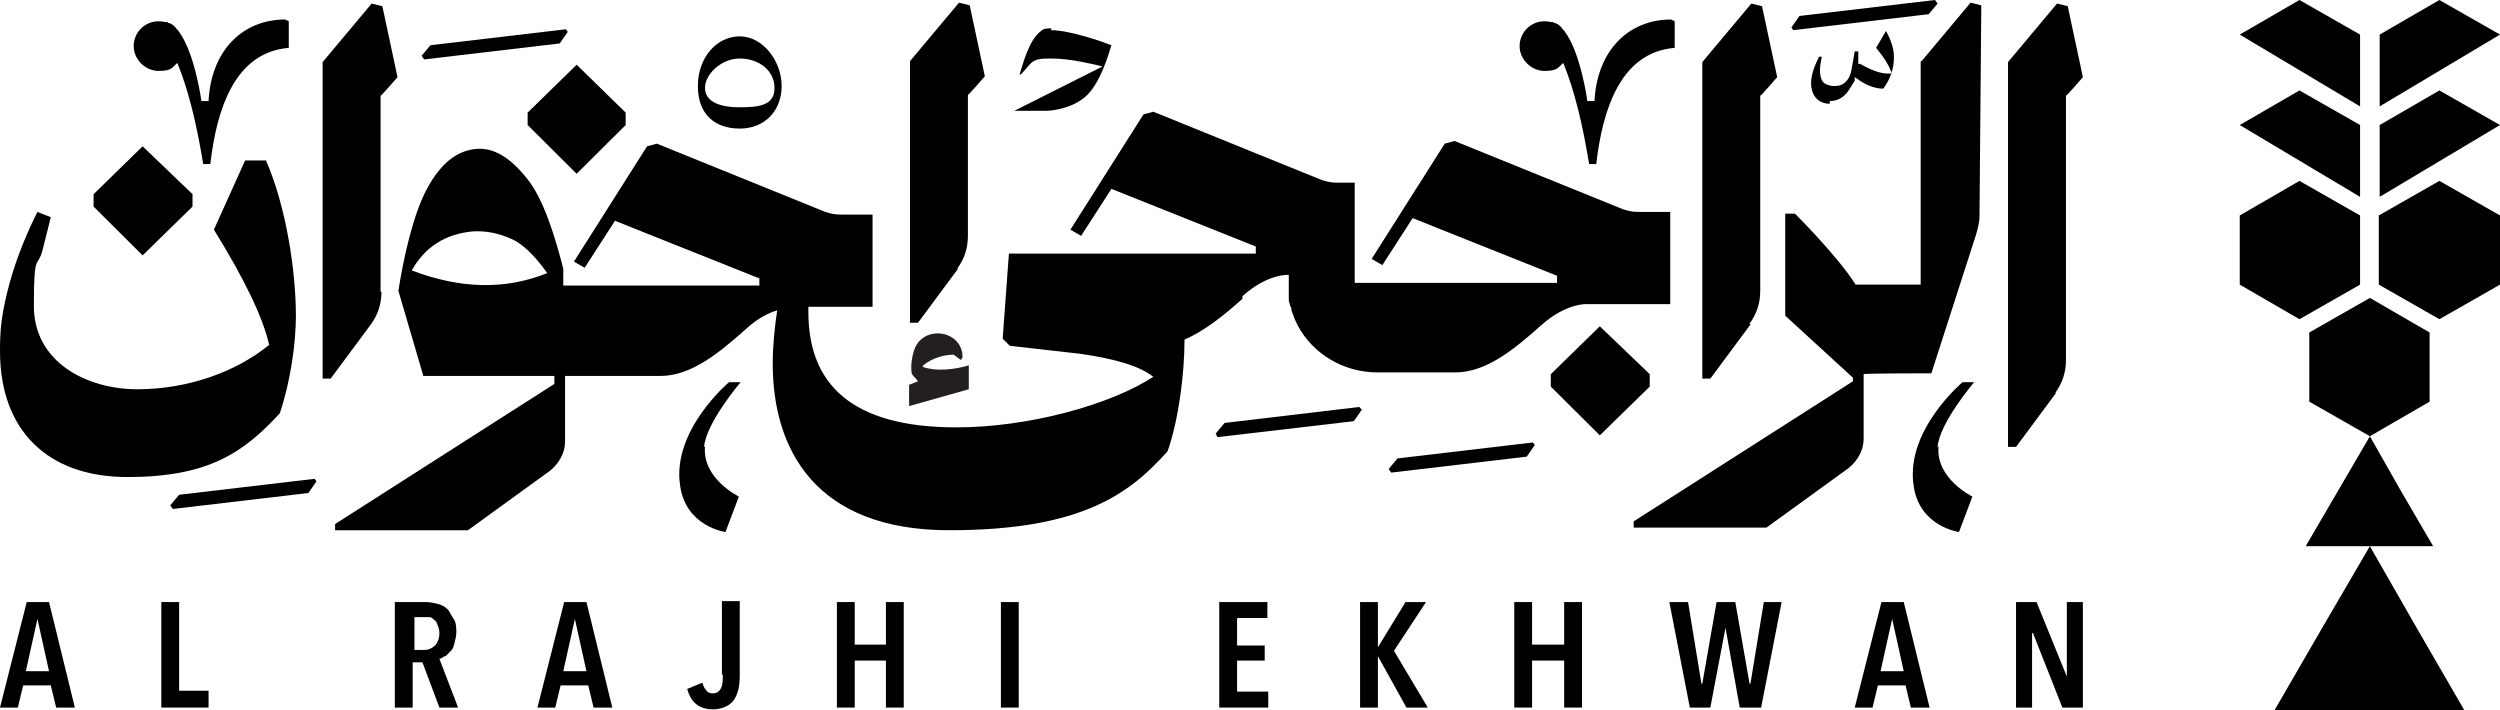
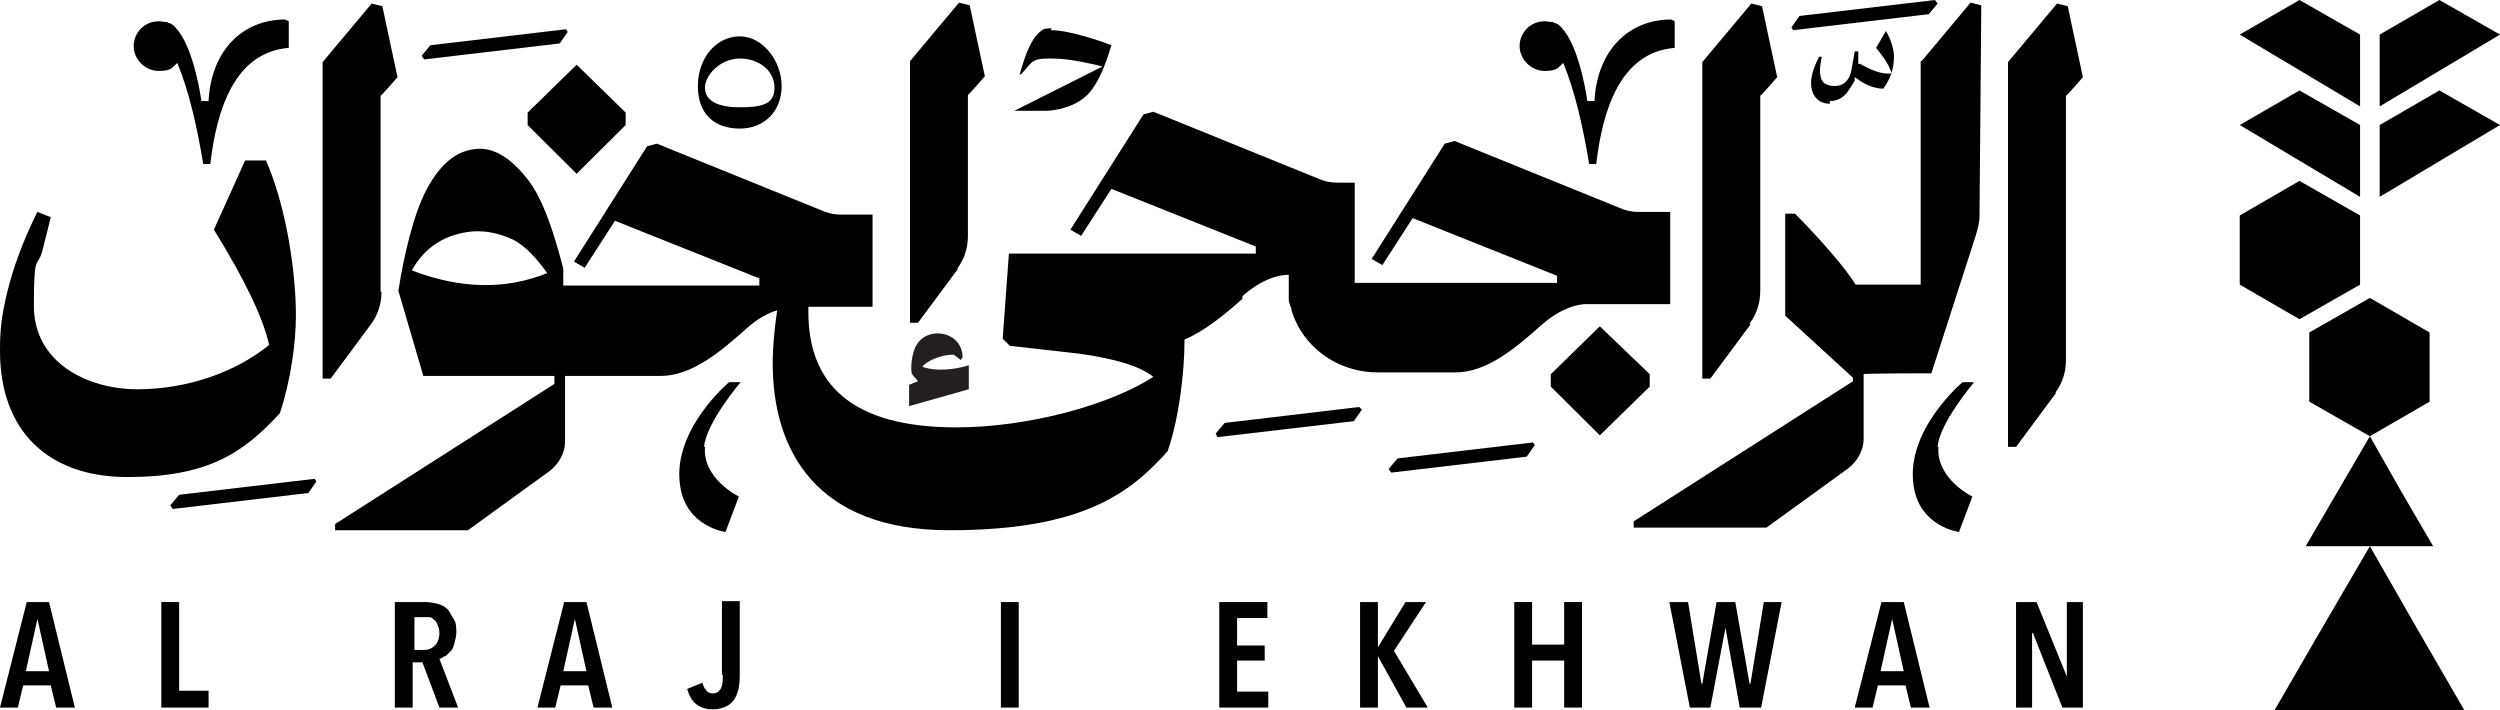
<svg xmlns="http://www.w3.org/2000/svg" width="352" height="100" viewBox="0 0 352 100" fill="none">
  <g clip-path="url(#clip0_412_5716)">
    <path d="M3.765 84.769L0 99.626H2.51L3.263 96.505H7.153L7.906 99.626H10.541L6.902 84.769H3.639H3.765ZM3.639 94.507L5.271 87.142L6.902 94.507H3.639Z" fill="black" />
    <path d="M25.224 84.769H22.714V99.626H29.365V97.254H25.224V84.769Z" fill="black" />
    <path d="M62.745 92.385C62.996 92.135 63.247 91.886 63.498 91.636C63.749 91.386 63.874 91.012 64 90.512C64.125 90.013 64.251 89.514 64.251 89.014C64.251 88.515 64.251 87.641 63.874 87.142C63.498 86.642 63.372 86.143 62.996 85.768C62.619 85.394 62.117 85.144 61.615 85.019C61.113 84.894 60.486 84.769 59.858 84.769H55.592V99.626H58.102V93.259H59.482L61.866 99.626H64.502L61.866 92.76C62.117 92.76 62.368 92.51 62.619 92.385H62.745ZM61.239 90.887C60.862 91.261 60.36 91.511 59.733 91.511H58.353V86.892H59.733C59.984 86.892 60.235 86.892 60.486 86.892C60.737 86.892 60.988 87.142 61.113 87.266C61.364 87.391 61.49 87.641 61.615 88.016C61.741 88.265 61.866 88.64 61.866 89.139C61.866 89.888 61.615 90.512 61.239 90.887Z" fill="black" />
    <path d="M79.436 84.769L75.671 99.626H78.181L78.934 96.505H82.824L83.577 99.626H86.212L82.573 84.769H79.31H79.436ZM79.31 94.507L80.942 87.142L82.573 94.507H79.31Z" fill="black" />
    <path d="M101.773 95.007C101.773 95.756 101.773 96.38 101.522 96.879C101.271 97.379 100.894 97.628 100.392 97.628C99.89 97.628 99.639 97.504 99.388 97.129C99.137 96.879 99.012 96.505 98.886 96.13L96.753 97.004C97.004 97.878 97.38 98.627 98.008 99.126C98.635 99.626 99.388 99.876 100.392 99.876C101.396 99.876 102.651 99.501 103.278 98.627C103.906 97.753 104.157 96.629 104.157 95.131V84.644H101.647V95.007H101.773Z" fill="black" />
-     <path d="M124.737 90.762H120.345V84.769H117.835V99.626H120.345V93.009H124.737V99.626H127.247V84.769H124.737V90.762Z" fill="black" />
    <path d="M143.436 84.769H140.926V99.626H143.436V84.769Z" fill="black" />
    <path d="M174.181 93.009H178.071V90.887H174.181V87.017H178.447V84.769H171.671V99.626H178.573V97.379H174.181V93.009Z" fill="black" />
    <path d="M200.784 84.769H197.898L194.008 91.137V84.769H191.498V99.626H194.008V92.385L198.024 99.626H201.035L196.267 91.636L200.784 84.769Z" fill="black" />
    <path d="M220.235 90.762H215.718V84.769H213.208V99.626H215.718V93.009H220.235V99.626H222.745V84.769H220.235V90.762Z" fill="black" />
    <path d="M246.463 96.255H246.337L244.329 84.769H241.694L239.686 96.255H239.561L237.678 84.769H235.043L237.929 99.626H240.816L242.949 88.39L244.957 99.626H247.968L250.855 84.769H248.345L246.463 96.255Z" fill="black" />
    <path d="M264.91 84.769L261.146 99.626H263.655L264.408 96.505H268.298L269.051 99.626H271.687L268.047 84.769H264.785H264.91ZM264.785 94.507L266.416 87.142L268.047 94.507H264.785Z" fill="black" />
    <path d="M291.011 95.256L286.745 84.769H283.858V99.626H286.117V89.139H286.243L290.384 99.626H293.27V84.769H291.011V95.256Z" fill="black" />
    <path d="M232.282 52.685L225.254 45.943L218.353 52.685V54.433L225.254 61.299L232.282 54.433V52.685Z" fill="black" />
    <path d="M74.29 17.603L81.192 24.469L88.094 17.603V15.855L81.192 9.113L74.29 15.855V17.603Z" fill="black" />
-     <path d="M27.106 29.089V27.341L20.079 20.6L13.177 27.341V29.089L20.079 35.955L27.106 29.089Z" fill="black" />
    <path d="M289.38 55.306C290.384 53.933 290.886 52.435 290.886 50.687V13.484C291.012 13.484 293.271 10.862 293.271 10.862L291.137 0.875L289.631 0.5L282.729 8.74V62.922H283.859L289.506 55.306H289.38Z" fill="black" />
    <path d="M246.338 45.569C247.341 44.195 247.843 42.697 247.843 40.949V13.484C247.969 13.484 250.228 10.862 250.228 10.862L248.094 0.875L246.588 0.5L239.687 8.74V53.309H240.816L246.463 45.694L246.338 45.569Z" fill="black" />
    <path d="M53.585 41.074V13.484C53.71 13.484 55.969 10.862 55.969 10.862L53.836 0.875L52.33 0.5L45.428 8.74V53.309H46.557L52.204 45.694C53.208 44.32 53.71 42.822 53.71 41.074H53.585Z" fill="black" />
    <path d="M134.776 37.828C135.78 36.455 136.282 34.957 136.282 33.209V13.359C136.407 13.359 138.666 10.737 138.666 10.737L136.533 0.75L135.027 0.375L128.125 8.615V45.444H129.254L134.901 37.828H134.776Z" fill="black" />
    <path d="M270.431 8.615V40.075H261.27C258.761 36.08 252.737 30.088 252.737 30.088H251.357V44.445L260.894 53.184V53.683L230.023 73.409V74.283H248.721L260.267 65.918C261.521 64.919 262.4 63.421 262.4 61.798V52.685C262.4 52.56 271.937 52.56 271.937 52.56L278.212 33.084C278.463 32.21 278.714 31.336 278.714 30.462L278.965 0.75L277.459 0.375L270.557 8.615H270.431Z" fill="black" />
    <path d="M174.934 41.698C178.573 38.452 181.459 38.702 181.459 38.702C181.459 38.702 181.459 39.7 181.459 41.074C181.459 41.074 181.459 41.324 181.459 41.448C181.459 41.698 181.459 41.823 181.459 42.072C181.459 42.322 181.459 42.572 181.585 42.697C181.585 42.946 181.71 43.196 181.836 43.446C181.836 43.446 181.836 43.571 181.836 43.696C182.087 44.445 182.338 45.069 182.714 45.818C184.847 49.813 189.114 52.435 194.008 52.435H204.926C209.318 52.435 213.334 49.064 216.973 45.818C220.612 42.572 223.498 42.822 223.498 42.822H235.169V29.838H230.651C229.898 29.838 229.271 29.713 228.518 29.463L204.8 19.85L203.42 20.225L193.13 36.455L194.636 37.328L198.902 30.712L219.232 38.827V39.825H190.745V25.718H188.236C187.483 25.718 186.855 25.593 186.102 25.343L162.385 15.73L161.004 16.105L150.714 32.335L152.22 33.209L156.487 26.592L176.816 34.707V35.706H142.055L141.177 47.691L142.181 48.689L152.094 49.813C157.239 50.562 160.502 51.561 162.385 53.059C156.236 57.054 144.69 60.175 134.651 60.175C119.718 60.175 113.82 53.933 113.82 43.945C113.82 33.958 113.82 43.446 113.82 43.196H122.855V30.212H118.338C117.585 30.212 116.957 30.087 116.204 29.838L92.487 20.225L91.106 20.599L80.816 36.829L82.322 37.703L86.588 31.086L106.918 39.201V40.2H79.31V37.828C78.181 33.458 76.549 27.965 74.165 25.094C71.781 22.098 69.396 20.724 67.012 20.974C64.251 21.224 61.992 23.096 60.11 26.592C58.228 30.087 56.847 36.08 56.094 40.949L59.608 52.934H77.553H78.055V54.058L47.185 73.783V74.657H65.883L77.428 66.292C78.683 65.293 79.561 63.795 79.561 62.172V52.934H92.989C97.381 52.934 101.396 49.563 105.036 46.317C106.667 44.819 108.173 44.07 109.428 43.696C109.051 46.192 108.8 48.814 108.8 51.186C108.8 63.296 114.824 74.657 133.647 74.657C152.471 74.657 159.122 69.413 164.392 63.546C166.024 58.926 166.777 52.31 166.777 47.94C166.777 43.571 166.777 47.94 166.777 47.815C169.663 46.567 172.424 44.32 174.934 42.072V41.698ZM57.977 38.078C59.859 34.707 62.745 32.959 66.51 32.584C68.392 32.46 70.275 32.834 72.157 33.708C74.04 34.582 75.796 36.704 77.051 38.452C71.153 40.824 64.879 40.699 57.977 38.078Z" fill="black" />
    <path d="M104.157 18.103C107.671 18.103 110.055 15.606 110.055 12.11C110.055 8.615 107.42 5.119 104.157 5.119C100.894 5.119 98.259 8.115 98.259 12.11C98.259 16.105 100.643 18.103 104.157 18.103ZM104.157 8.24C106.918 8.24 109.051 9.988 109.051 12.36C109.051 14.732 107.169 15.107 104.157 15.107C101.145 15.107 99.263 14.233 99.263 12.36C99.263 10.487 101.522 8.24 104.157 8.24Z" fill="black" />
    <path d="M196.769 64.544L195.514 66.042L195.89 66.542L214.965 64.294L216.094 62.671L215.843 62.297L196.769 64.544Z" fill="black" />
    <path d="M253.365 2.247L252.235 3.87L252.486 4.245L271.561 1.998L272.816 0.499L272.439 0L253.365 2.247Z" fill="black" />
    <path d="M25.224 69.663L23.969 71.161L24.345 71.661L43.42 69.413L44.549 67.79L44.298 67.416L25.224 69.663Z" fill="black" />
    <path d="M60.611 6.366L59.356 7.864L59.733 8.364L78.807 6.117L79.937 4.494L79.686 4.119L60.611 6.366Z" fill="black" />
    <path d="M172.424 59.55L171.169 61.048L171.42 61.547L190.62 59.3L191.749 57.677L191.373 57.303L172.424 59.55Z" fill="black" />
    <path d="M272.815 62.922C273.066 59.551 277.961 53.809 277.961 53.809H276.329C276.329 53.809 268.298 60.55 269.427 68.29C270.18 74.158 275.827 74.907 275.827 74.907L277.71 69.913C277.71 69.913 272.564 67.417 272.941 62.922H272.815Z" fill="black" />
    <path d="M99.138 62.922C99.389 59.551 104.283 53.809 104.283 53.809H102.651C102.651 53.809 94.62 60.55 95.749 68.29C96.502 74.158 102.149 74.907 102.149 74.907L104.032 69.913C104.032 69.913 98.887 67.417 99.263 62.922H99.138Z" fill="black" />
    <path d="M129.882 51.56C130.635 50.811 132.392 49.937 134.275 49.937L135.278 50.686L135.529 50.312C135.529 46.441 130.008 45.693 128.753 49.188C128.251 50.561 128.251 52.059 128.376 52.559C128.502 52.933 129.004 53.308 129.255 53.682L128 54.182V57.178L136.408 54.806V51.435C134.4 52.059 131.765 52.309 130.008 51.685L129.882 51.56Z" fill="#231F20" />
    <path d="M148.078 3.994C147.451 3.994 146.949 3.994 146.572 4.369C144.815 5.617 143.937 9.362 143.561 10.486H143.686C143.686 10.611 144.941 9.113 144.941 9.113C145.694 8.239 146.572 8.239 148.078 8.239C150.839 8.239 154.102 9.113 154.227 9.113L155.231 9.362L142.808 15.605H147.2C148.204 15.605 151.215 15.23 153.098 13.357C154.98 11.485 156.11 7.615 156.486 6.366C155.231 5.867 150.588 4.244 147.953 4.244L148.078 3.994Z" fill="black" />
    <path d="M257.631 14.606C255.749 14.606 254.996 13.108 254.996 11.735C254.996 10.362 255.624 8.988 256.126 7.99H256.502C256.376 8.739 256.251 9.363 256.251 9.862C256.251 10.861 256.502 11.61 257.129 11.86C257.38 11.985 257.757 12.11 258.259 12.11C258.886 12.11 259.388 11.985 259.765 11.61C260.518 10.986 260.643 10.112 260.769 9.363L261.145 7.241H261.647V8.988H261.898C263.404 9.862 264.784 10.362 265.788 10.362H266.416L266.165 9.862C265.914 9.113 265.286 8.114 264.157 6.741L265.537 4.369C266.29 5.618 266.667 6.991 266.667 7.99C266.667 9.737 266.165 11.111 265.161 12.484C264.031 12.484 262.651 11.985 261.522 11.111L261.145 10.861V11.36C260.769 11.985 260.392 12.609 260.016 13.108L259.765 13.358C259.137 13.982 258.384 14.232 257.631 14.232V14.606Z" fill="black" />
    <path d="M235.294 2.746C229.396 2.746 224.879 6.991 224.502 14.232H223.498C223.498 14.232 222.62 7.615 220.361 4.494C220.235 4.244 219.984 4.119 219.859 3.87C219.608 3.62 219.357 3.37 218.981 3.245C218.981 3.245 218.73 3.245 218.73 3.121C218.353 3.121 217.977 2.996 217.475 2.996C215.467 2.996 213.961 4.619 213.961 6.491C213.961 8.364 215.592 9.987 217.475 9.987C219.357 9.987 219.357 9.488 220.11 8.863C221.741 12.858 222.871 17.727 223.749 23.096H224.753C225.632 15.48 228.141 7.365 235.796 6.741V2.996L235.294 2.746Z" fill="black" />
    <path d="M40.157 2.746C34.258 2.746 29.741 6.991 29.364 14.232H28.36C28.36 14.232 27.482 7.615 25.223 4.494C25.098 4.244 24.847 4.119 24.721 3.87C24.47 3.62 24.219 3.37 23.843 3.245C23.843 3.245 23.592 3.245 23.592 3.121C23.215 3.121 22.839 2.996 22.337 2.996C20.329 2.996 18.823 4.619 18.823 6.491C18.823 8.364 20.455 9.987 22.337 9.987C24.219 9.987 24.219 9.488 24.972 8.863C26.604 12.858 27.733 17.727 28.611 23.096H29.615C30.494 15.48 33.004 7.365 40.658 6.741V2.996L40.157 2.746Z" fill="black" />
    <path d="M37.522 22.598H34.51L30.118 32.335C34.51 39.451 37.02 44.695 37.898 48.565C33.129 52.435 26.353 54.807 19.326 54.807C12.298 54.807 4.769 51.062 4.769 43.072C4.769 35.082 5.271 38.078 6.024 35.082L7.153 30.587L5.271 29.838L4.894 30.587C3.263 33.958 1.882 37.579 1.004 41.199C0.125 44.82 0 46.817 0 49.439C0 60.55 6.651 67.167 17.945 67.167C29.239 67.167 34.259 63.796 39.404 58.178C40.91 53.684 41.663 48.315 41.663 44.445C41.663 38.203 40.282 28.965 37.396 22.473L37.522 22.598Z" fill="black" />
    <path d="M325.146 46.816V56.554L333.679 61.423L342.087 56.554V46.816L333.679 41.947L325.146 46.816Z" fill="black" />
    <path d="M333.678 76.904L340.329 88.515L346.98 100H333.678H320.251L326.902 88.515L333.678 76.904Z" fill="black" />
    <path d="M333.679 61.424L338.071 69.164L342.589 76.904H333.679H324.644L329.161 69.164L333.679 61.424Z" fill="black" />
    <path d="M343.466 12.734L335.059 17.603V27.716L352 17.603L343.466 12.734Z" fill="black" />
-     <path d="M334.934 30.338V40.075L343.467 44.944L352 40.075V30.338L343.467 25.469L334.934 30.338Z" fill="black" />
    <path d="M315.356 30.338V40.075L323.764 44.944L332.298 40.075V30.338L323.764 25.469L315.356 30.338Z" fill="black" />
    <path d="M323.764 12.734L315.356 17.603L332.298 27.716V17.603L323.764 12.734Z" fill="black" />
    <path d="M323.764 0L315.356 4.869L332.298 14.981V4.869L323.764 0Z" fill="black" />
    <path d="M343.466 0L335.059 4.869V14.981L352 4.869L343.466 0Z" fill="black" />
  </g>
  <defs>
    <clipPath id="clip0_412_5716">
      <rect width="352" height="100" fill="white" />
    </clipPath>
  </defs>
</svg>